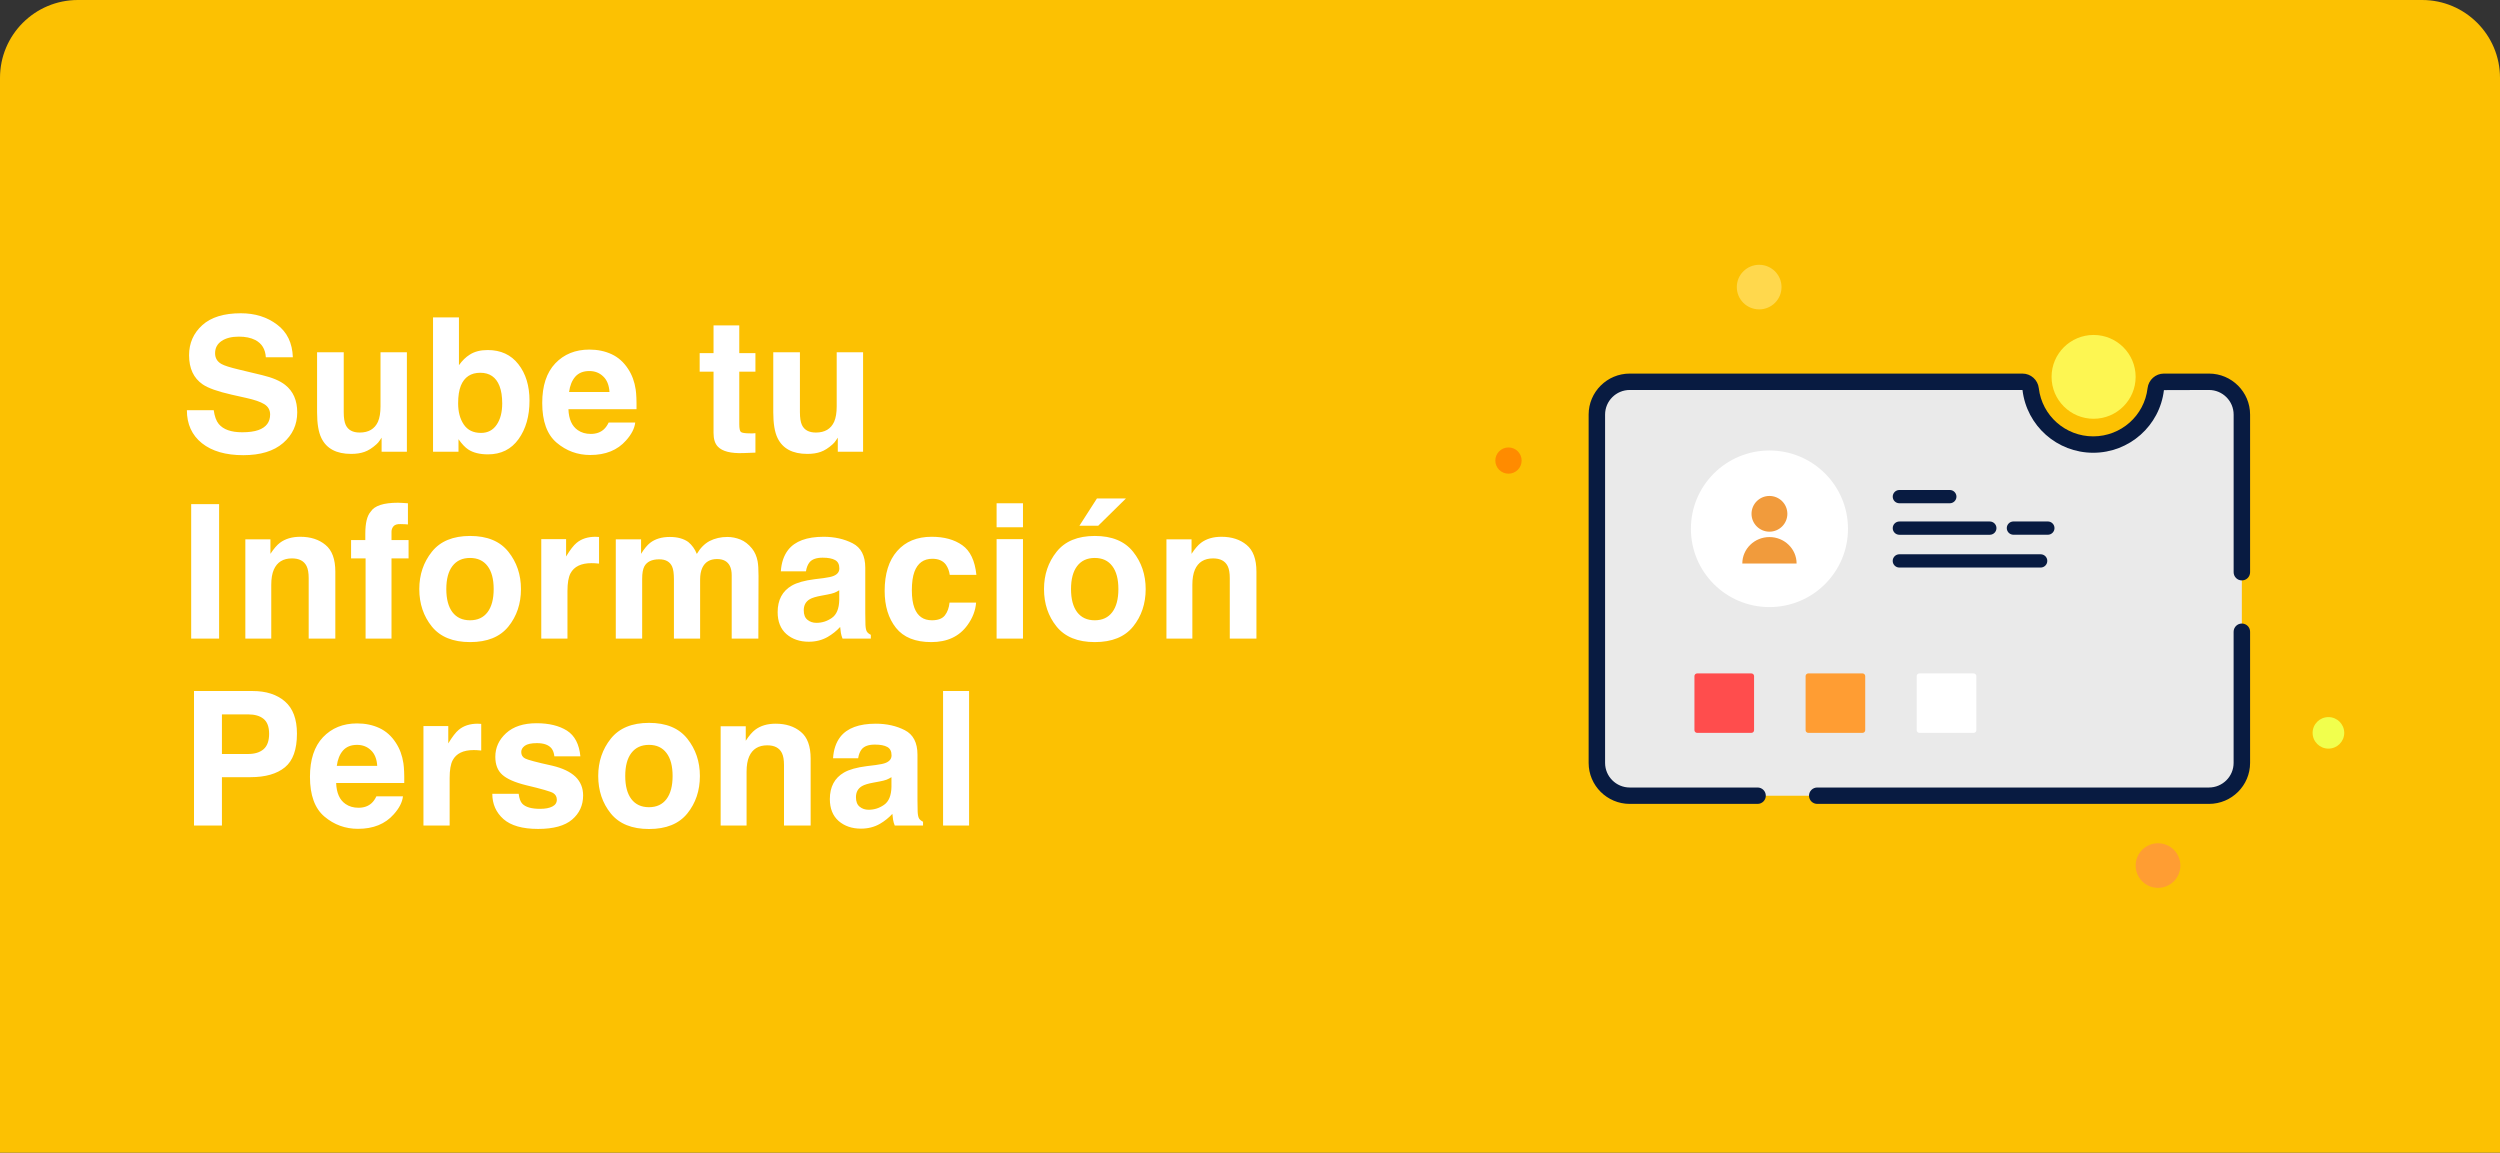
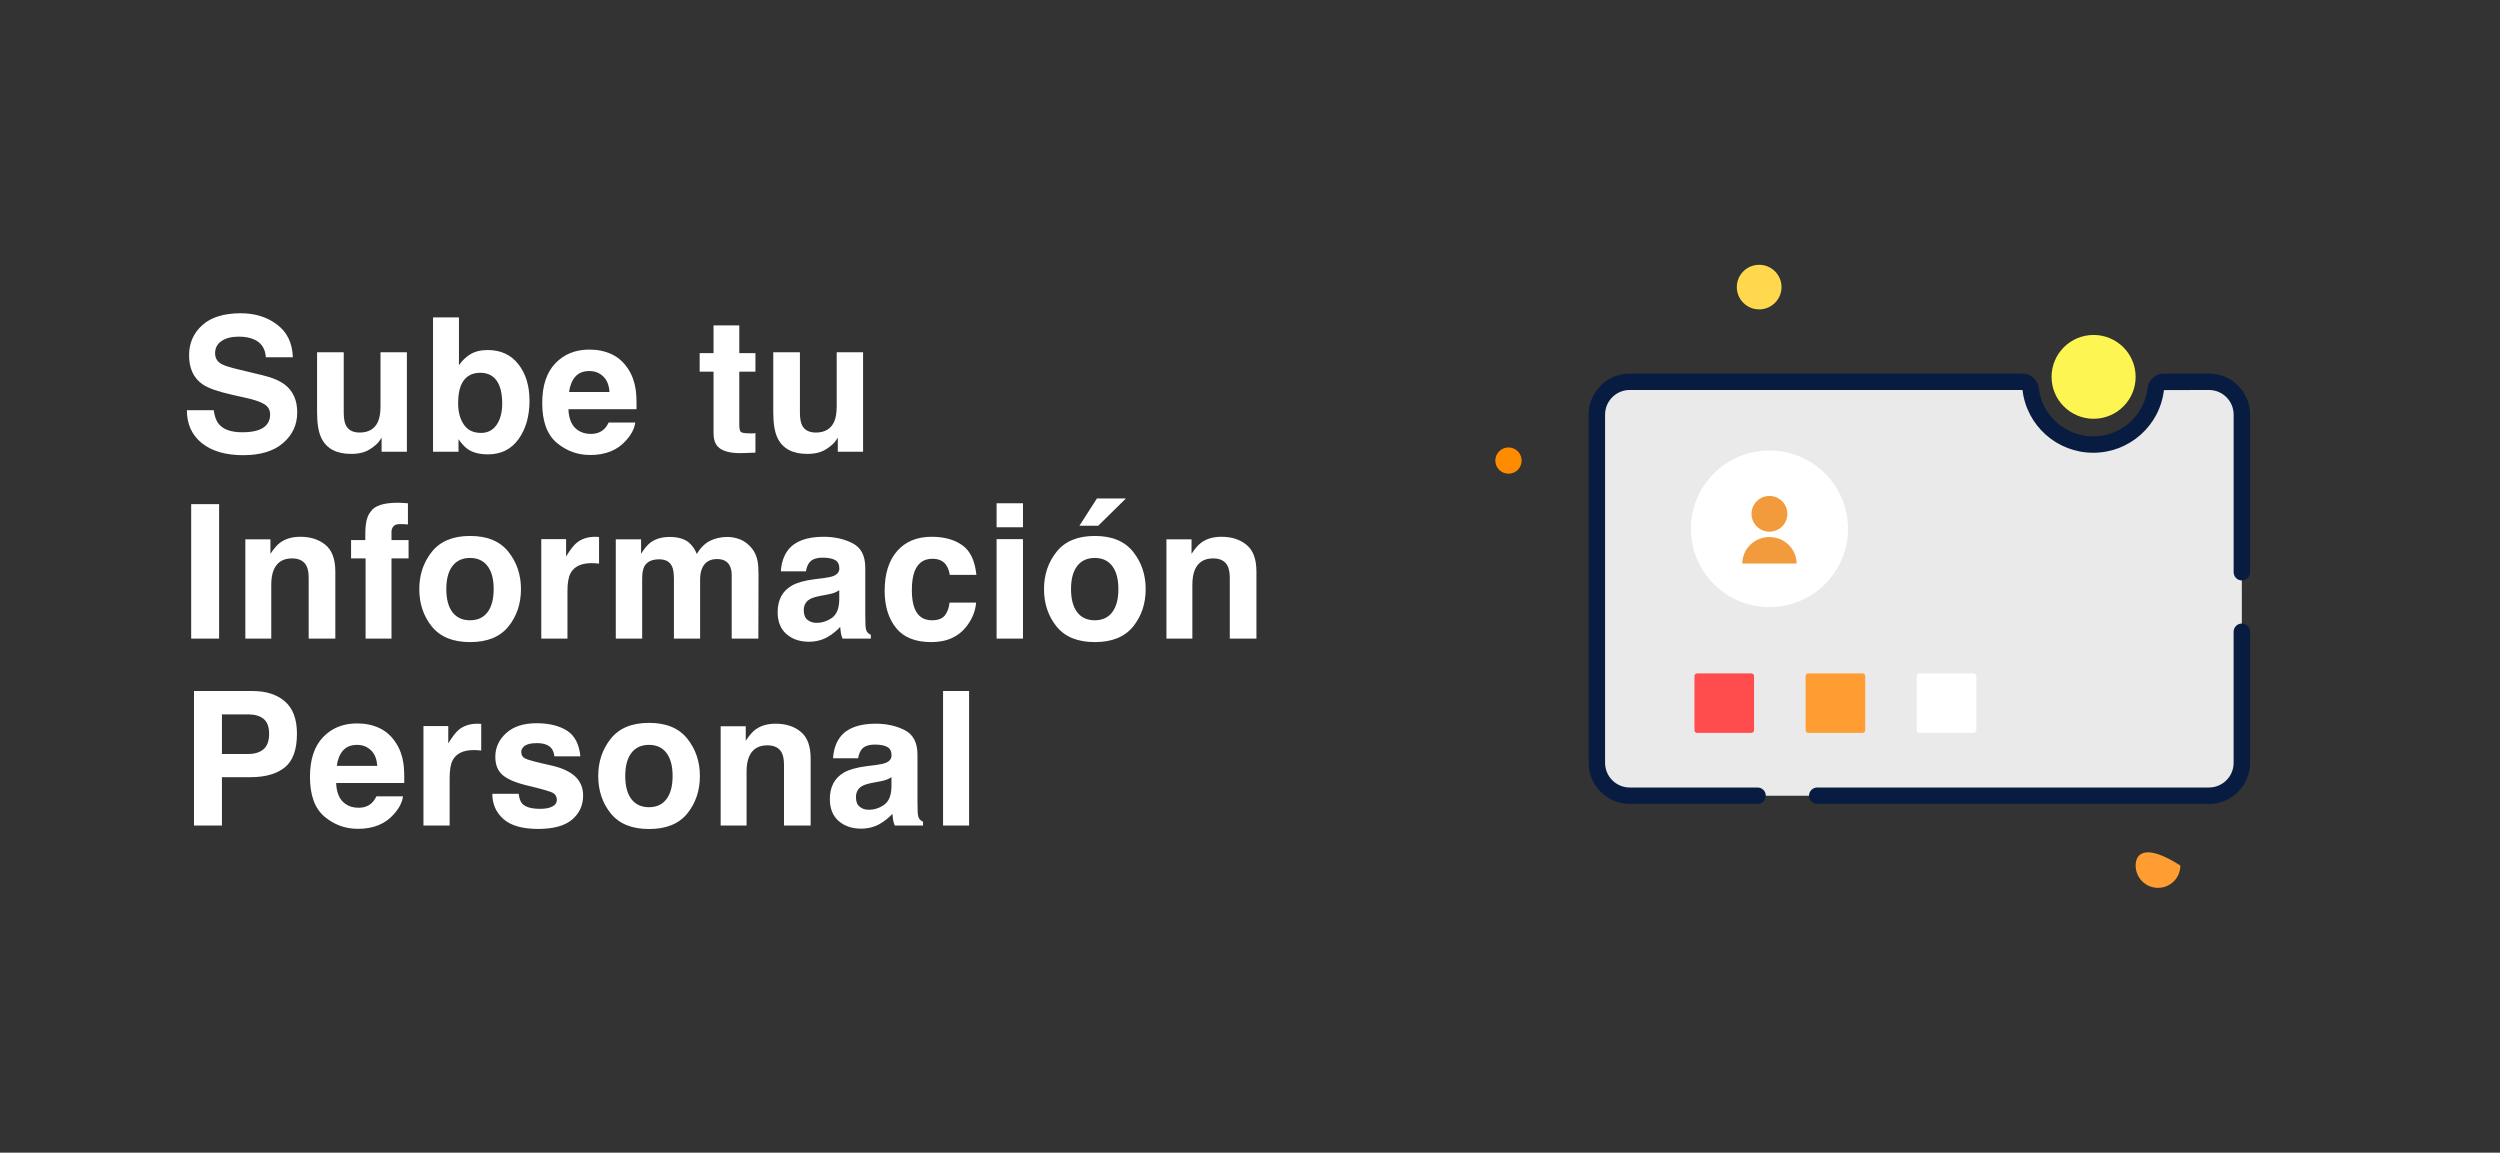
<svg xmlns="http://www.w3.org/2000/svg" width="321" height="148" viewBox="0 0 321 148" fill="none">
  <rect x="0" y="0" width="321" height="148" fill="#333333" stroke="none" />
-   <path d="M0 10C0 4.477 4.477 0 10 0H311C316.523 0 321 4.477 321 10V148H0V10Z" fill="#FCC102" />
  <path d="M31.098 55.504C31.949 55.504 32.641 55.41 33.172 55.223C34.18 54.863 34.684 54.195 34.684 53.219C34.684 52.648 34.434 52.207 33.934 51.895C33.434 51.59 32.648 51.32 31.578 51.086L29.75 50.676C27.953 50.27 26.711 49.828 26.023 49.352C24.859 48.555 24.277 47.309 24.277 45.613C24.277 44.066 24.84 42.781 25.965 41.758C27.09 40.734 28.742 40.223 30.922 40.223C32.742 40.223 34.293 40.707 35.574 41.676C36.863 42.637 37.539 44.035 37.602 45.871H34.133C34.07 44.832 33.617 44.094 32.773 43.656C32.211 43.367 31.512 43.223 30.676 43.223C29.746 43.223 29.004 43.41 28.449 43.785C27.895 44.16 27.617 44.684 27.617 45.355C27.617 45.973 27.891 46.434 28.438 46.738C28.789 46.941 29.539 47.18 30.688 47.453L33.664 48.168C34.969 48.48 35.953 48.898 36.617 49.422C37.648 50.234 38.164 51.41 38.164 52.949C38.164 54.527 37.559 55.84 36.348 56.887C35.145 57.926 33.441 58.445 31.238 58.445C28.988 58.445 27.219 57.934 25.93 56.91C24.641 55.879 23.996 54.465 23.996 52.668H27.441C27.551 53.457 27.766 54.047 28.086 54.438C28.672 55.148 29.676 55.504 31.098 55.504ZM48.998 56.195C48.967 56.234 48.888 56.352 48.763 56.547C48.638 56.742 48.49 56.914 48.318 57.062C47.795 57.531 47.287 57.852 46.795 58.023C46.31 58.195 45.74 58.281 45.084 58.281C43.193 58.281 41.92 57.602 41.263 56.242C40.896 55.492 40.713 54.387 40.713 52.926V45.227H44.135V52.926C44.135 53.652 44.221 54.199 44.392 54.566C44.697 55.215 45.295 55.539 46.185 55.539C47.326 55.539 48.107 55.078 48.529 54.156C48.748 53.656 48.857 52.996 48.857 52.176V45.227H52.244V58H48.998V56.195ZM62.656 58.34C61.601 58.34 60.753 58.129 60.113 57.707C59.73 57.457 59.316 57.02 58.871 56.395V58H55.601V40.75H58.929V46.891C59.351 46.297 59.816 45.844 60.324 45.531C60.925 45.141 61.691 44.945 62.621 44.945C64.3 44.945 65.613 45.551 66.558 46.762C67.511 47.973 67.988 49.535 67.988 51.449C67.988 53.434 67.519 55.078 66.582 56.383C65.644 57.688 64.335 58.34 62.656 58.34ZM64.484 51.801C64.484 50.895 64.367 50.145 64.132 49.551C63.687 48.426 62.867 47.863 61.671 47.863C60.461 47.863 59.628 48.414 59.175 49.516C58.941 50.102 58.824 50.859 58.824 51.789C58.824 52.883 59.066 53.789 59.55 54.508C60.035 55.227 60.773 55.586 61.765 55.586C62.624 55.586 63.292 55.238 63.769 54.543C64.246 53.848 64.484 52.934 64.484 51.801ZM81.564 54.25C81.478 55.008 81.083 55.777 80.38 56.559C79.286 57.801 77.755 58.422 75.786 58.422C74.161 58.422 72.728 57.898 71.486 56.852C70.243 55.805 69.622 54.102 69.622 51.742C69.622 49.531 70.181 47.836 71.298 46.656C72.423 45.477 73.88 44.887 75.669 44.887C76.732 44.887 77.689 45.086 78.54 45.484C79.392 45.883 80.095 46.512 80.65 47.371C81.15 48.129 81.474 49.008 81.622 50.008C81.708 50.594 81.743 51.438 81.728 52.539H72.986C73.032 53.82 73.435 54.719 74.193 55.234C74.654 55.555 75.208 55.715 75.857 55.715C76.544 55.715 77.103 55.52 77.532 55.129C77.767 54.918 77.974 54.625 78.154 54.25H81.564ZM78.259 50.336C78.204 49.453 77.935 48.785 77.451 48.332C76.974 47.871 76.38 47.641 75.669 47.641C74.896 47.641 74.294 47.883 73.865 48.367C73.443 48.852 73.177 49.508 73.068 50.336H78.259ZM96.997 55.621V58.117L95.415 58.176C93.837 58.23 92.759 57.957 92.18 57.355C91.805 56.973 91.618 56.383 91.618 55.586V47.723H89.837V45.344H91.618V41.781H94.923V45.344H96.997V47.723H94.923V54.473C94.923 54.996 94.989 55.324 95.122 55.457C95.255 55.582 95.661 55.645 96.341 55.645C96.442 55.645 96.548 55.645 96.657 55.645C96.774 55.637 96.888 55.629 96.997 55.621ZM107.573 56.195C107.542 56.234 107.463 56.352 107.338 56.547C107.213 56.742 107.065 56.914 106.893 57.062C106.37 57.531 105.862 57.852 105.37 58.023C104.885 58.195 104.315 58.281 103.659 58.281C101.768 58.281 100.495 57.602 99.838 56.242C99.471 55.492 99.288 54.387 99.288 52.926V45.227H102.71V52.926C102.71 53.652 102.795 54.199 102.967 54.566C103.272 55.215 103.87 55.539 104.76 55.539C105.901 55.539 106.682 55.078 107.104 54.156C107.323 53.656 107.432 52.996 107.432 52.176V45.227H110.819V58H107.573V56.195ZM24.547 64.727H28.133V82H24.547V64.727ZM37.49 71.699C36.357 71.699 35.58 72.18 35.158 73.141C34.939 73.648 34.83 74.297 34.83 75.086V82H31.502V69.25H34.724V71.113C35.154 70.457 35.56 69.984 35.943 69.695C36.631 69.18 37.502 68.922 38.556 68.922C39.877 68.922 40.955 69.269 41.791 69.965C42.635 70.652 43.056 71.797 43.056 73.398V82H39.635V74.231C39.635 73.559 39.545 73.043 39.365 72.684C39.037 72.027 38.412 71.699 37.49 71.699ZM52.378 64.621V67.34C52.191 67.316 51.874 67.301 51.429 67.293C50.992 67.277 50.687 67.375 50.515 67.586C50.351 67.789 50.269 68.016 50.269 68.266V69.344H52.461V71.699H50.269V82H46.941V71.699H45.078V69.344H46.906V68.523C46.906 67.156 47.136 66.215 47.597 65.699C48.082 64.934 49.249 64.551 51.101 64.551C51.312 64.551 51.503 64.559 51.675 64.574C51.847 64.582 52.082 64.598 52.378 64.621ZM65.275 70.844C66.353 72.195 66.892 73.793 66.892 75.637C66.892 77.512 66.353 79.117 65.275 80.453C64.197 81.781 62.56 82.445 60.364 82.445C58.169 82.445 56.532 81.781 55.454 80.453C54.376 79.117 53.837 77.512 53.837 75.637C53.837 73.793 54.376 72.195 55.454 70.844C56.532 69.492 58.169 68.816 60.364 68.816C62.56 68.816 64.197 69.492 65.275 70.844ZM60.353 71.641C59.376 71.641 58.622 71.988 58.091 72.684C57.568 73.371 57.306 74.356 57.306 75.637C57.306 76.918 57.568 77.906 58.091 78.602C58.622 79.297 59.376 79.644 60.353 79.644C61.329 79.644 62.079 79.297 62.603 78.602C63.126 77.906 63.388 76.918 63.388 75.637C63.388 74.356 63.126 73.371 62.603 72.684C62.079 71.988 61.329 71.641 60.353 71.641ZM75.956 72.309C74.612 72.309 73.71 72.746 73.249 73.621C72.991 74.113 72.862 74.871 72.862 75.894V82H69.499V69.227H72.687V71.453C73.202 70.602 73.651 70.019 74.034 69.707C74.659 69.184 75.472 68.922 76.472 68.922C76.534 68.922 76.585 68.926 76.624 68.934C76.671 68.934 76.769 68.938 76.917 68.945V72.367C76.706 72.344 76.519 72.328 76.355 72.32C76.191 72.312 76.058 72.309 75.956 72.309ZM86.298 72.742C86.016 72.125 85.466 71.816 84.645 71.816C83.692 71.816 83.052 72.125 82.723 72.742C82.544 73.094 82.454 73.617 82.454 74.312V82H79.067V69.25H82.313V71.113C82.727 70.449 83.118 69.977 83.485 69.695C84.134 69.195 84.973 68.945 86.005 68.945C86.981 68.945 87.77 69.16 88.372 69.59C88.856 69.988 89.223 70.5 89.473 71.125C89.911 70.375 90.454 69.824 91.102 69.473C91.79 69.121 92.555 68.945 93.399 68.945C93.962 68.945 94.516 69.055 95.063 69.273C95.61 69.492 96.106 69.875 96.552 70.422C96.911 70.867 97.153 71.414 97.278 72.062C97.356 72.492 97.395 73.121 97.395 73.949L97.372 82H93.95V73.867C93.95 73.383 93.872 72.984 93.716 72.672C93.419 72.078 92.872 71.781 92.075 71.781C91.153 71.781 90.516 72.164 90.165 72.93C89.985 73.336 89.895 73.824 89.895 74.394V82H86.532V74.394C86.532 73.637 86.454 73.086 86.298 72.742ZM101.198 70.609C102.081 69.484 103.596 68.922 105.745 68.922C107.143 68.922 108.385 69.199 109.471 69.754C110.557 70.309 111.1 71.356 111.1 72.894V78.754C111.1 79.16 111.108 79.652 111.124 80.231C111.147 80.668 111.213 80.965 111.323 81.121C111.432 81.277 111.596 81.406 111.815 81.508V82H108.182C108.081 81.742 108.01 81.5 107.971 81.273C107.932 81.047 107.901 80.789 107.878 80.5C107.417 81 106.885 81.426 106.284 81.777C105.565 82.191 104.753 82.398 103.846 82.398C102.69 82.398 101.733 82.07 100.975 81.414C100.225 80.75 99.85 79.812 99.85 78.602C99.85 77.031 100.456 75.894 101.667 75.191C102.331 74.809 103.307 74.535 104.596 74.371L105.733 74.231C106.35 74.152 106.792 74.055 107.057 73.938C107.534 73.734 107.772 73.418 107.772 72.988C107.772 72.465 107.588 72.106 107.221 71.91C106.862 71.707 106.331 71.606 105.628 71.606C104.838 71.606 104.28 71.801 103.952 72.191C103.717 72.481 103.561 72.871 103.483 73.363H100.26C100.331 72.246 100.643 71.328 101.198 70.609ZM103.682 79.586C103.995 79.844 104.378 79.973 104.831 79.973C105.549 79.973 106.21 79.762 106.811 79.34C107.42 78.918 107.737 78.148 107.76 77.031V75.789C107.549 75.922 107.335 76.031 107.116 76.117C106.905 76.195 106.612 76.269 106.237 76.34L105.487 76.481C104.784 76.606 104.28 76.758 103.975 76.938C103.46 77.242 103.202 77.715 103.202 78.356C103.202 78.926 103.362 79.336 103.682 79.586ZM125.368 73.809H121.946C121.883 73.332 121.723 72.902 121.465 72.519C121.09 72.004 120.508 71.746 119.719 71.746C118.594 71.746 117.825 72.305 117.41 73.422C117.192 74.016 117.082 74.805 117.082 75.789C117.082 76.727 117.192 77.481 117.41 78.051C117.809 79.113 118.559 79.644 119.66 79.644C120.442 79.644 120.996 79.434 121.325 79.012C121.653 78.59 121.852 78.043 121.922 77.371H125.332C125.254 78.387 124.887 79.348 124.231 80.254C123.184 81.715 121.633 82.445 119.578 82.445C117.524 82.445 116.012 81.836 115.043 80.617C114.075 79.398 113.59 77.816 113.59 75.871C113.59 73.676 114.125 71.969 115.196 70.75C116.266 69.531 117.743 68.922 119.625 68.922C121.227 68.922 122.535 69.281 123.551 70C124.575 70.719 125.18 71.988 125.368 73.809ZM131.35 69.227V82H127.963V69.227H131.35ZM131.35 64.621V67.703H127.963V64.621H131.35ZM145.488 70.844C146.566 72.195 147.105 73.793 147.105 75.637C147.105 77.512 146.566 79.117 145.488 80.453C144.41 81.781 142.773 82.445 140.578 82.445C138.383 82.445 136.746 81.781 135.668 80.453C134.59 79.117 134.051 77.512 134.051 75.637C134.051 73.793 134.59 72.195 135.668 70.844C136.746 69.492 138.383 68.816 140.578 68.816C142.773 68.816 144.41 69.492 145.488 70.844ZM140.566 71.641C139.59 71.641 138.836 71.988 138.305 72.684C137.781 73.371 137.519 74.356 137.519 75.637C137.519 76.918 137.781 77.906 138.305 78.602C138.836 79.297 139.59 79.644 140.566 79.644C141.543 79.644 142.293 79.297 142.816 78.602C143.34 77.906 143.601 76.918 143.601 75.637C143.601 74.356 143.34 73.371 142.816 72.684C142.293 71.988 141.543 71.641 140.566 71.641ZM138.598 67.504L140.848 64H144.574L141.012 67.504H138.598ZM155.759 71.699C154.627 71.699 153.849 72.18 153.427 73.141C153.209 73.648 153.099 74.297 153.099 75.086V82H149.771V69.25H152.994V71.113C153.423 70.457 153.83 69.984 154.213 69.695C154.9 69.18 155.771 68.922 156.826 68.922C158.146 68.922 159.224 69.269 160.06 69.965C160.904 70.652 161.326 71.797 161.326 73.398V82H157.904V74.231C157.904 73.559 157.814 73.043 157.634 72.684C157.306 72.027 156.681 71.699 155.759 71.699ZM32.164 99.789H28.496V106H24.91V88.727H32.434C34.168 88.727 35.551 89.172 36.582 90.062C37.613 90.953 38.129 92.332 38.129 94.199C38.129 96.238 37.613 97.68 36.582 98.523C35.551 99.367 34.078 99.789 32.164 99.789ZM33.852 96.191C34.32 95.777 34.555 95.121 34.555 94.223C34.555 93.324 34.316 92.684 33.84 92.301C33.371 91.918 32.711 91.727 31.859 91.727H28.496V96.812H31.859C32.711 96.812 33.375 96.606 33.852 96.191ZM51.74 102.25C51.654 103.008 51.26 103.777 50.556 104.559C49.463 105.801 47.931 106.422 45.963 106.422C44.338 106.422 42.904 105.898 41.662 104.852C40.42 103.805 39.799 102.102 39.799 99.742C39.799 97.531 40.357 95.836 41.474 94.656C42.599 93.477 44.056 92.887 45.846 92.887C46.908 92.887 47.865 93.086 48.717 93.484C49.568 93.883 50.271 94.512 50.826 95.371C51.326 96.129 51.65 97.008 51.799 98.008C51.885 98.594 51.92 99.438 51.904 100.539H43.162C43.209 101.82 43.611 102.719 44.369 103.234C44.83 103.555 45.385 103.715 46.033 103.715C46.721 103.715 47.279 103.52 47.709 103.129C47.943 102.918 48.15 102.625 48.33 102.25H51.74ZM48.435 98.336C48.381 97.453 48.111 96.785 47.627 96.332C47.15 95.871 46.556 95.641 45.846 95.641C45.072 95.641 44.471 95.883 44.041 96.367C43.619 96.852 43.353 97.508 43.244 98.336H48.435ZM60.828 96.309C59.484 96.309 58.582 96.746 58.121 97.621C57.863 98.113 57.734 98.871 57.734 99.894V106H54.371V93.227H57.558V95.453C58.074 94.602 58.523 94.019 58.906 93.707C59.531 93.184 60.343 92.922 61.343 92.922C61.406 92.922 61.457 92.926 61.496 92.934C61.542 92.934 61.64 92.938 61.789 92.945V96.367C61.578 96.344 61.39 96.328 61.226 96.32C61.062 96.312 60.929 96.309 60.828 96.309ZM72.798 93.812C73.798 94.453 74.372 95.555 74.521 97.117H71.181C71.134 96.688 71.013 96.348 70.818 96.098C70.451 95.644 69.826 95.418 68.943 95.418C68.216 95.418 67.697 95.531 67.384 95.758C67.079 95.984 66.927 96.25 66.927 96.555C66.927 96.938 67.091 97.215 67.419 97.387C67.747 97.566 68.907 97.875 70.9 98.312C72.228 98.625 73.224 99.098 73.888 99.731C74.544 100.371 74.872 101.172 74.872 102.133C74.872 103.398 74.4 104.434 73.454 105.238C72.517 106.035 71.064 106.434 69.095 106.434C67.087 106.434 65.603 106.012 64.642 105.168C63.689 104.316 63.212 103.234 63.212 101.922H66.599C66.669 102.516 66.822 102.938 67.056 103.188C67.47 103.633 68.236 103.855 69.353 103.855C70.009 103.855 70.529 103.758 70.911 103.562C71.302 103.367 71.497 103.074 71.497 102.684C71.497 102.309 71.341 102.023 71.029 101.828C70.716 101.633 69.556 101.297 67.548 100.82C66.103 100.461 65.083 100.012 64.49 99.473C63.896 98.941 63.599 98.176 63.599 97.176C63.599 95.996 64.06 94.984 64.982 94.141C65.911 93.289 67.216 92.863 68.896 92.863C70.49 92.863 71.79 93.18 72.798 93.812ZM88.249 94.844C89.327 96.195 89.866 97.793 89.866 99.637C89.866 101.512 89.327 103.117 88.249 104.453C87.171 105.781 85.534 106.445 83.339 106.445C81.144 106.445 79.507 105.781 78.429 104.453C77.351 103.117 76.812 101.512 76.812 99.637C76.812 97.793 77.351 96.195 78.429 94.844C79.507 93.492 81.144 92.816 83.339 92.816C85.534 92.816 87.171 93.492 88.249 94.844ZM83.327 95.641C82.351 95.641 81.597 95.988 81.066 96.684C80.542 97.371 80.28 98.356 80.28 99.637C80.28 100.918 80.542 101.906 81.066 102.602C81.597 103.297 82.351 103.645 83.327 103.645C84.304 103.645 85.054 103.297 85.577 102.602C86.101 101.906 86.362 100.918 86.362 99.637C86.362 98.356 86.101 97.371 85.577 96.684C85.054 95.988 84.304 95.641 83.327 95.641ZM98.52 95.699C97.388 95.699 96.61 96.18 96.188 97.141C95.969 97.648 95.86 98.297 95.86 99.086V106H92.532V93.25H95.755V95.113C96.184 94.457 96.591 93.984 96.973 93.695C97.661 93.18 98.532 92.922 99.587 92.922C100.907 92.922 101.985 93.269 102.821 93.965C103.665 94.652 104.087 95.797 104.087 97.398V106H100.665V98.231C100.665 97.559 100.575 97.043 100.395 96.684C100.067 96.027 99.442 95.699 98.52 95.699ZM107.901 94.609C108.784 93.484 110.299 92.922 112.448 92.922C113.846 92.922 115.088 93.199 116.174 93.754C117.26 94.309 117.803 95.356 117.803 96.894V102.754C117.803 103.16 117.811 103.652 117.827 104.23C117.85 104.668 117.917 104.965 118.026 105.121C118.135 105.277 118.299 105.406 118.518 105.508V106H114.885C114.784 105.742 114.713 105.5 114.674 105.273C114.635 105.047 114.604 104.789 114.581 104.5C114.12 105 113.588 105.426 112.987 105.777C112.268 106.191 111.456 106.398 110.549 106.398C109.393 106.398 108.436 106.07 107.678 105.414C106.928 104.75 106.553 103.812 106.553 102.602C106.553 101.031 107.159 99.894 108.37 99.191C109.034 98.809 110.01 98.535 111.299 98.371L112.436 98.231C113.053 98.152 113.495 98.055 113.76 97.938C114.237 97.734 114.475 97.418 114.475 96.988C114.475 96.465 114.292 96.106 113.924 95.91C113.565 95.707 113.034 95.606 112.331 95.606C111.542 95.606 110.983 95.801 110.655 96.191C110.42 96.481 110.264 96.871 110.186 97.363H106.963C107.034 96.246 107.346 95.328 107.901 94.609ZM110.385 103.586C110.698 103.844 111.081 103.973 111.534 103.973C112.253 103.973 112.913 103.762 113.514 103.34C114.124 102.918 114.44 102.148 114.463 101.031V99.789C114.253 99.922 114.038 100.031 113.819 100.117C113.608 100.195 113.315 100.27 112.94 100.34L112.19 100.48C111.487 100.605 110.983 100.758 110.678 100.938C110.163 101.242 109.905 101.715 109.905 102.355C109.905 102.926 110.065 103.336 110.385 103.586ZM121.09 88.727H124.43V106H121.09V88.727Z" fill="white" />
  <path d="M287.854 97.962C287.854 100.288 285.965 102.171 283.632 102.171H209.258C206.926 102.171 205.036 100.288 205.036 97.962V53.23C205.036 50.904 206.926 49.02 209.258 49.02H259.684C260.226 49.02 260.669 49.431 260.733 49.968C261.204 53.974 264.621 57.081 268.766 57.081C272.91 57.081 276.327 53.974 276.795 49.968C276.858 49.431 277.302 49.02 277.844 49.02H283.628C285.961 49.02 287.851 50.904 287.851 53.23L287.854 97.962Z" fill="#EAEAEA" />
  <path d="M283.633 47.968C286.543 47.968 288.911 50.329 288.911 53.23V73.474C288.911 74.056 288.439 74.526 287.855 74.526C287.271 74.526 286.799 74.056 286.799 73.474V53.23C286.799 51.49 285.378 50.073 283.633 50.073L277.848 50.09C277.31 54.675 273.407 58.134 268.77 58.134C264.129 58.134 260.227 54.675 259.688 50.073H209.259C207.514 50.073 206.093 51.49 206.093 53.23V97.959C206.093 99.698 207.514 101.116 209.259 101.116H225.674C226.258 101.116 226.729 101.586 226.729 102.168C226.729 102.75 226.258 103.22 225.674 103.22H209.259C206.349 103.22 203.981 100.86 203.981 97.959V53.23C203.981 50.329 206.349 47.968 209.259 47.968H259.685C260.755 47.968 261.659 48.775 261.782 49.845C262.197 53.37 265.199 56.029 268.766 56.029C272.334 56.029 275.336 53.37 275.747 49.845C275.874 48.775 276.775 47.968 277.844 47.968H283.633ZM287.855 80.062C288.439 80.062 288.911 80.532 288.911 81.114V97.959C288.911 100.86 286.543 103.22 283.633 103.22H233.334C232.75 103.22 232.278 102.75 232.278 102.168C232.278 101.586 232.75 101.116 233.334 101.116H283.629C285.374 101.116 286.796 99.698 286.796 97.959V81.114C286.799 80.535 287.271 80.062 287.855 80.062Z" fill="#081B41" />
-   <path d="M243.882 64.62H250.353C250.824 64.62 251.208 64.238 251.208 63.768C251.208 63.298 250.824 62.915 250.353 62.915H243.882C243.41 62.915 243.027 63.298 243.027 63.768C243.023 64.238 243.407 64.62 243.882 64.62ZM243.882 68.665H255.49C255.961 68.665 256.345 68.282 256.345 67.812C256.345 67.342 255.961 66.96 255.49 66.96H243.882C243.41 66.96 243.027 67.342 243.027 67.812C243.023 68.282 243.407 68.665 243.882 68.665ZM262.017 71.169H243.878C243.407 71.169 243.023 71.552 243.023 72.022C243.023 72.492 243.407 72.874 243.878 72.874H262.017C262.488 72.874 262.872 72.492 262.872 72.022C262.876 71.552 262.492 71.169 262.017 71.169ZM262.942 66.956H258.527C258.055 66.956 257.671 67.339 257.671 67.809C257.671 68.279 258.055 68.661 258.527 68.661H262.942C263.414 68.661 263.797 68.279 263.797 67.809C263.797 67.339 263.414 66.956 262.942 66.956Z" fill="#081B41" />
  <path d="M227.197 77.95C232.766 77.95 237.281 73.449 237.281 67.896C237.281 62.344 232.766 57.843 227.197 57.843C221.627 57.843 217.112 62.344 217.112 67.896C217.112 73.449 221.627 77.95 227.197 77.95Z" fill="white" />
  <path d="M224.55 72.355H223.713C223.713 70.482 225.275 68.959 227.2 68.959C229.121 68.959 230.683 70.482 230.683 72.355H229.846M227.196 68.268C225.93 68.268 224.895 67.24 224.895 65.974C224.895 64.711 225.926 63.68 227.196 63.68C228.467 63.68 229.498 64.708 229.498 65.974C229.498 67.237 228.467 68.268 227.196 68.268Z" fill="#F19B3C" />
  <path d="M224.878 94.1H217.911C217.721 94.1 217.566 93.945 217.566 93.756V86.811C217.566 86.621 217.721 86.467 217.911 86.467H224.878C225.068 86.467 225.223 86.621 225.223 86.811V93.756C225.223 93.949 225.068 94.1 224.878 94.1Z" fill="#FF4D4D" />
  <path d="M239.15 94.1H232.183C231.993 94.1 231.838 93.945 231.838 93.756V86.811C231.838 86.621 231.993 86.467 232.183 86.467H239.15C239.34 86.467 239.494 86.621 239.494 86.811V93.756C239.491 93.949 239.34 94.1 239.15 94.1Z" fill="#FF9D33" />
  <path d="M253.417 94.1H246.45C246.26 94.1 246.105 93.945 246.105 93.756V86.811C246.105 86.621 246.26 86.467 246.45 86.467H253.417C253.607 86.467 253.762 86.621 253.762 86.811V93.756C253.762 93.949 253.607 94.1 253.417 94.1Z" fill="white" />
  <path d="M268.818 53.77C271.799 53.77 274.216 51.361 274.216 48.389C274.216 45.417 271.799 43.008 268.818 43.008C265.837 43.008 263.421 45.417 263.421 48.389C263.421 51.361 265.837 53.77 268.818 53.77Z" fill="#FDF652" />
  <path d="M225.877 39.725C227.463 39.725 228.748 38.443 228.748 36.862C228.748 35.282 227.463 34 225.877 34C224.291 34 223.006 35.282 223.006 36.862C223.006 38.443 224.291 39.725 225.877 39.725Z" fill="#FFD84D" />
-   <path d="M277.088 114C278.674 114 279.959 112.718 279.959 111.138C279.959 109.557 278.674 108.275 277.088 108.275C275.502 108.275 274.217 109.557 274.217 111.138C274.217 112.718 275.502 114 277.088 114Z" fill="#FF9D33" />
+   <path d="M277.088 114C278.674 114 279.959 112.718 279.959 111.138C275.502 108.275 274.217 109.557 274.217 111.138C274.217 112.718 275.502 114 277.088 114Z" fill="#FF9D33" />
  <path d="M193.689 60.821C194.622 60.821 195.378 60.067 195.378 59.137C195.378 58.207 194.622 57.453 193.689 57.453C192.756 57.453 192 58.207 192 59.137C192 60.067 192.756 60.821 193.689 60.821Z" fill="#FF8B00" />
-   <path d="M298.97 96.124C300.091 96.124 301 95.218 301 94.1C301 92.982 300.091 92.076 298.97 92.076C297.848 92.076 296.939 92.982 296.939 94.1C296.939 95.218 297.848 96.124 298.97 96.124Z" fill="#F1FF4D" />
</svg>